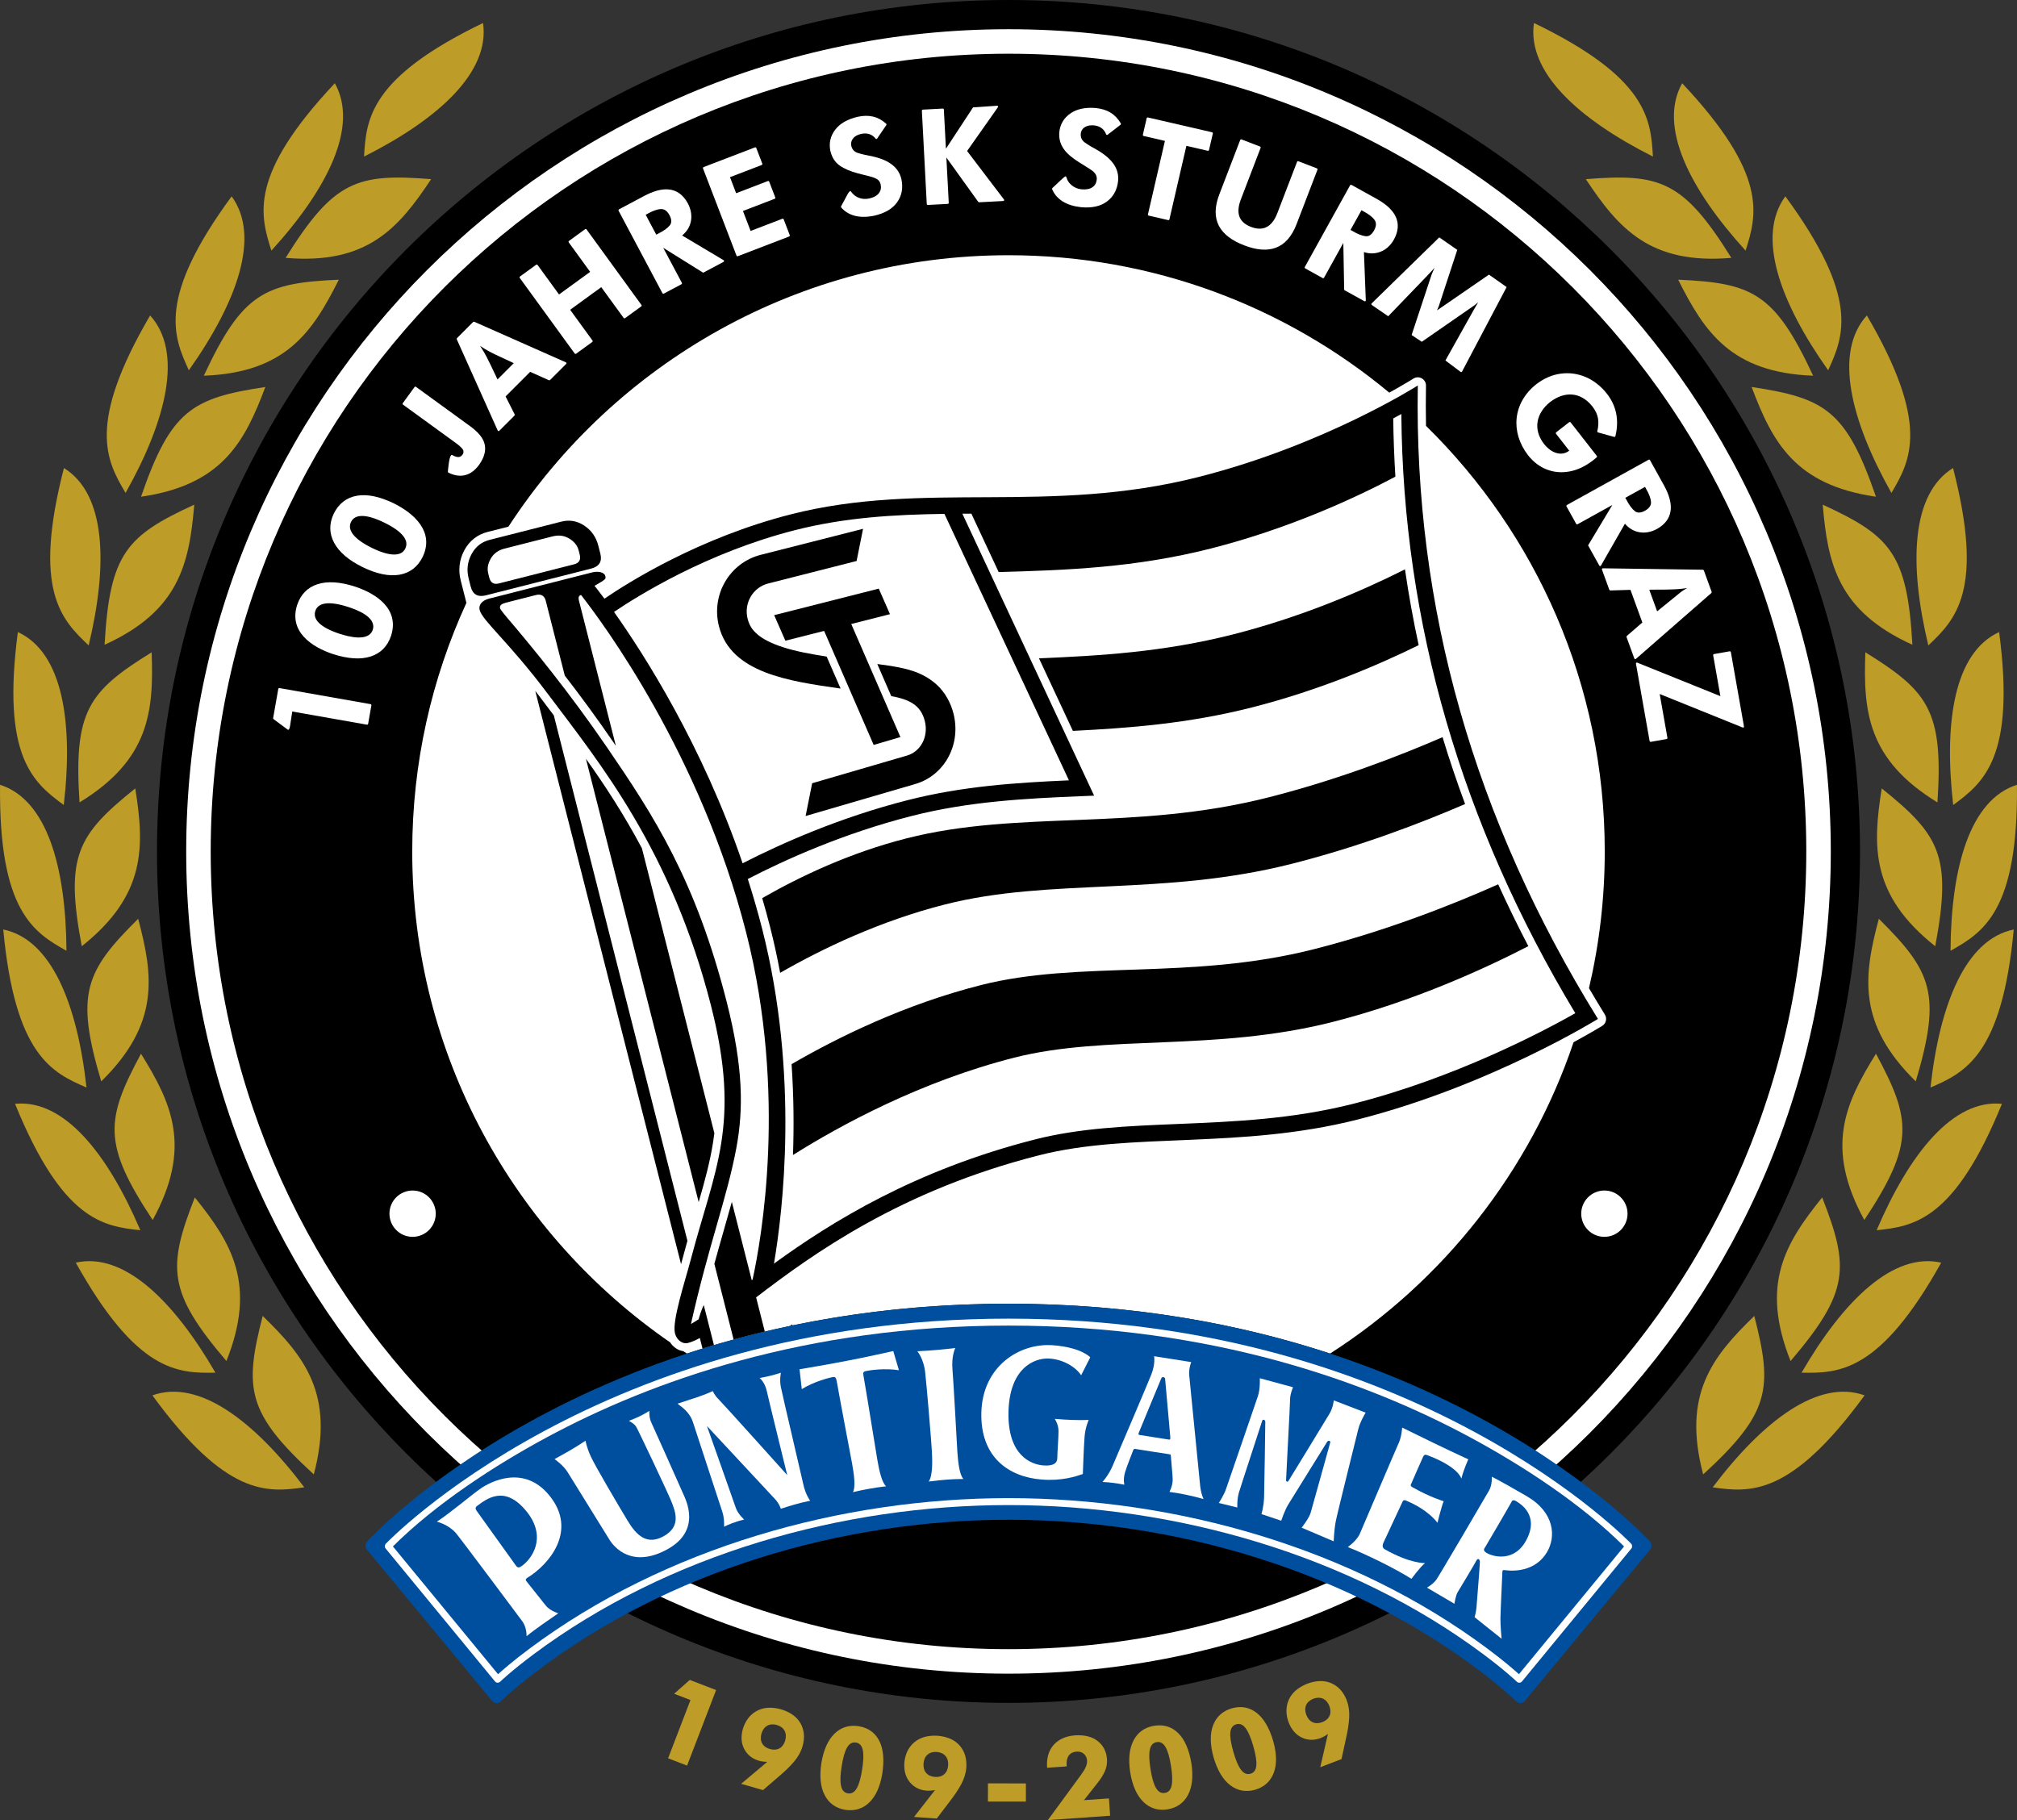
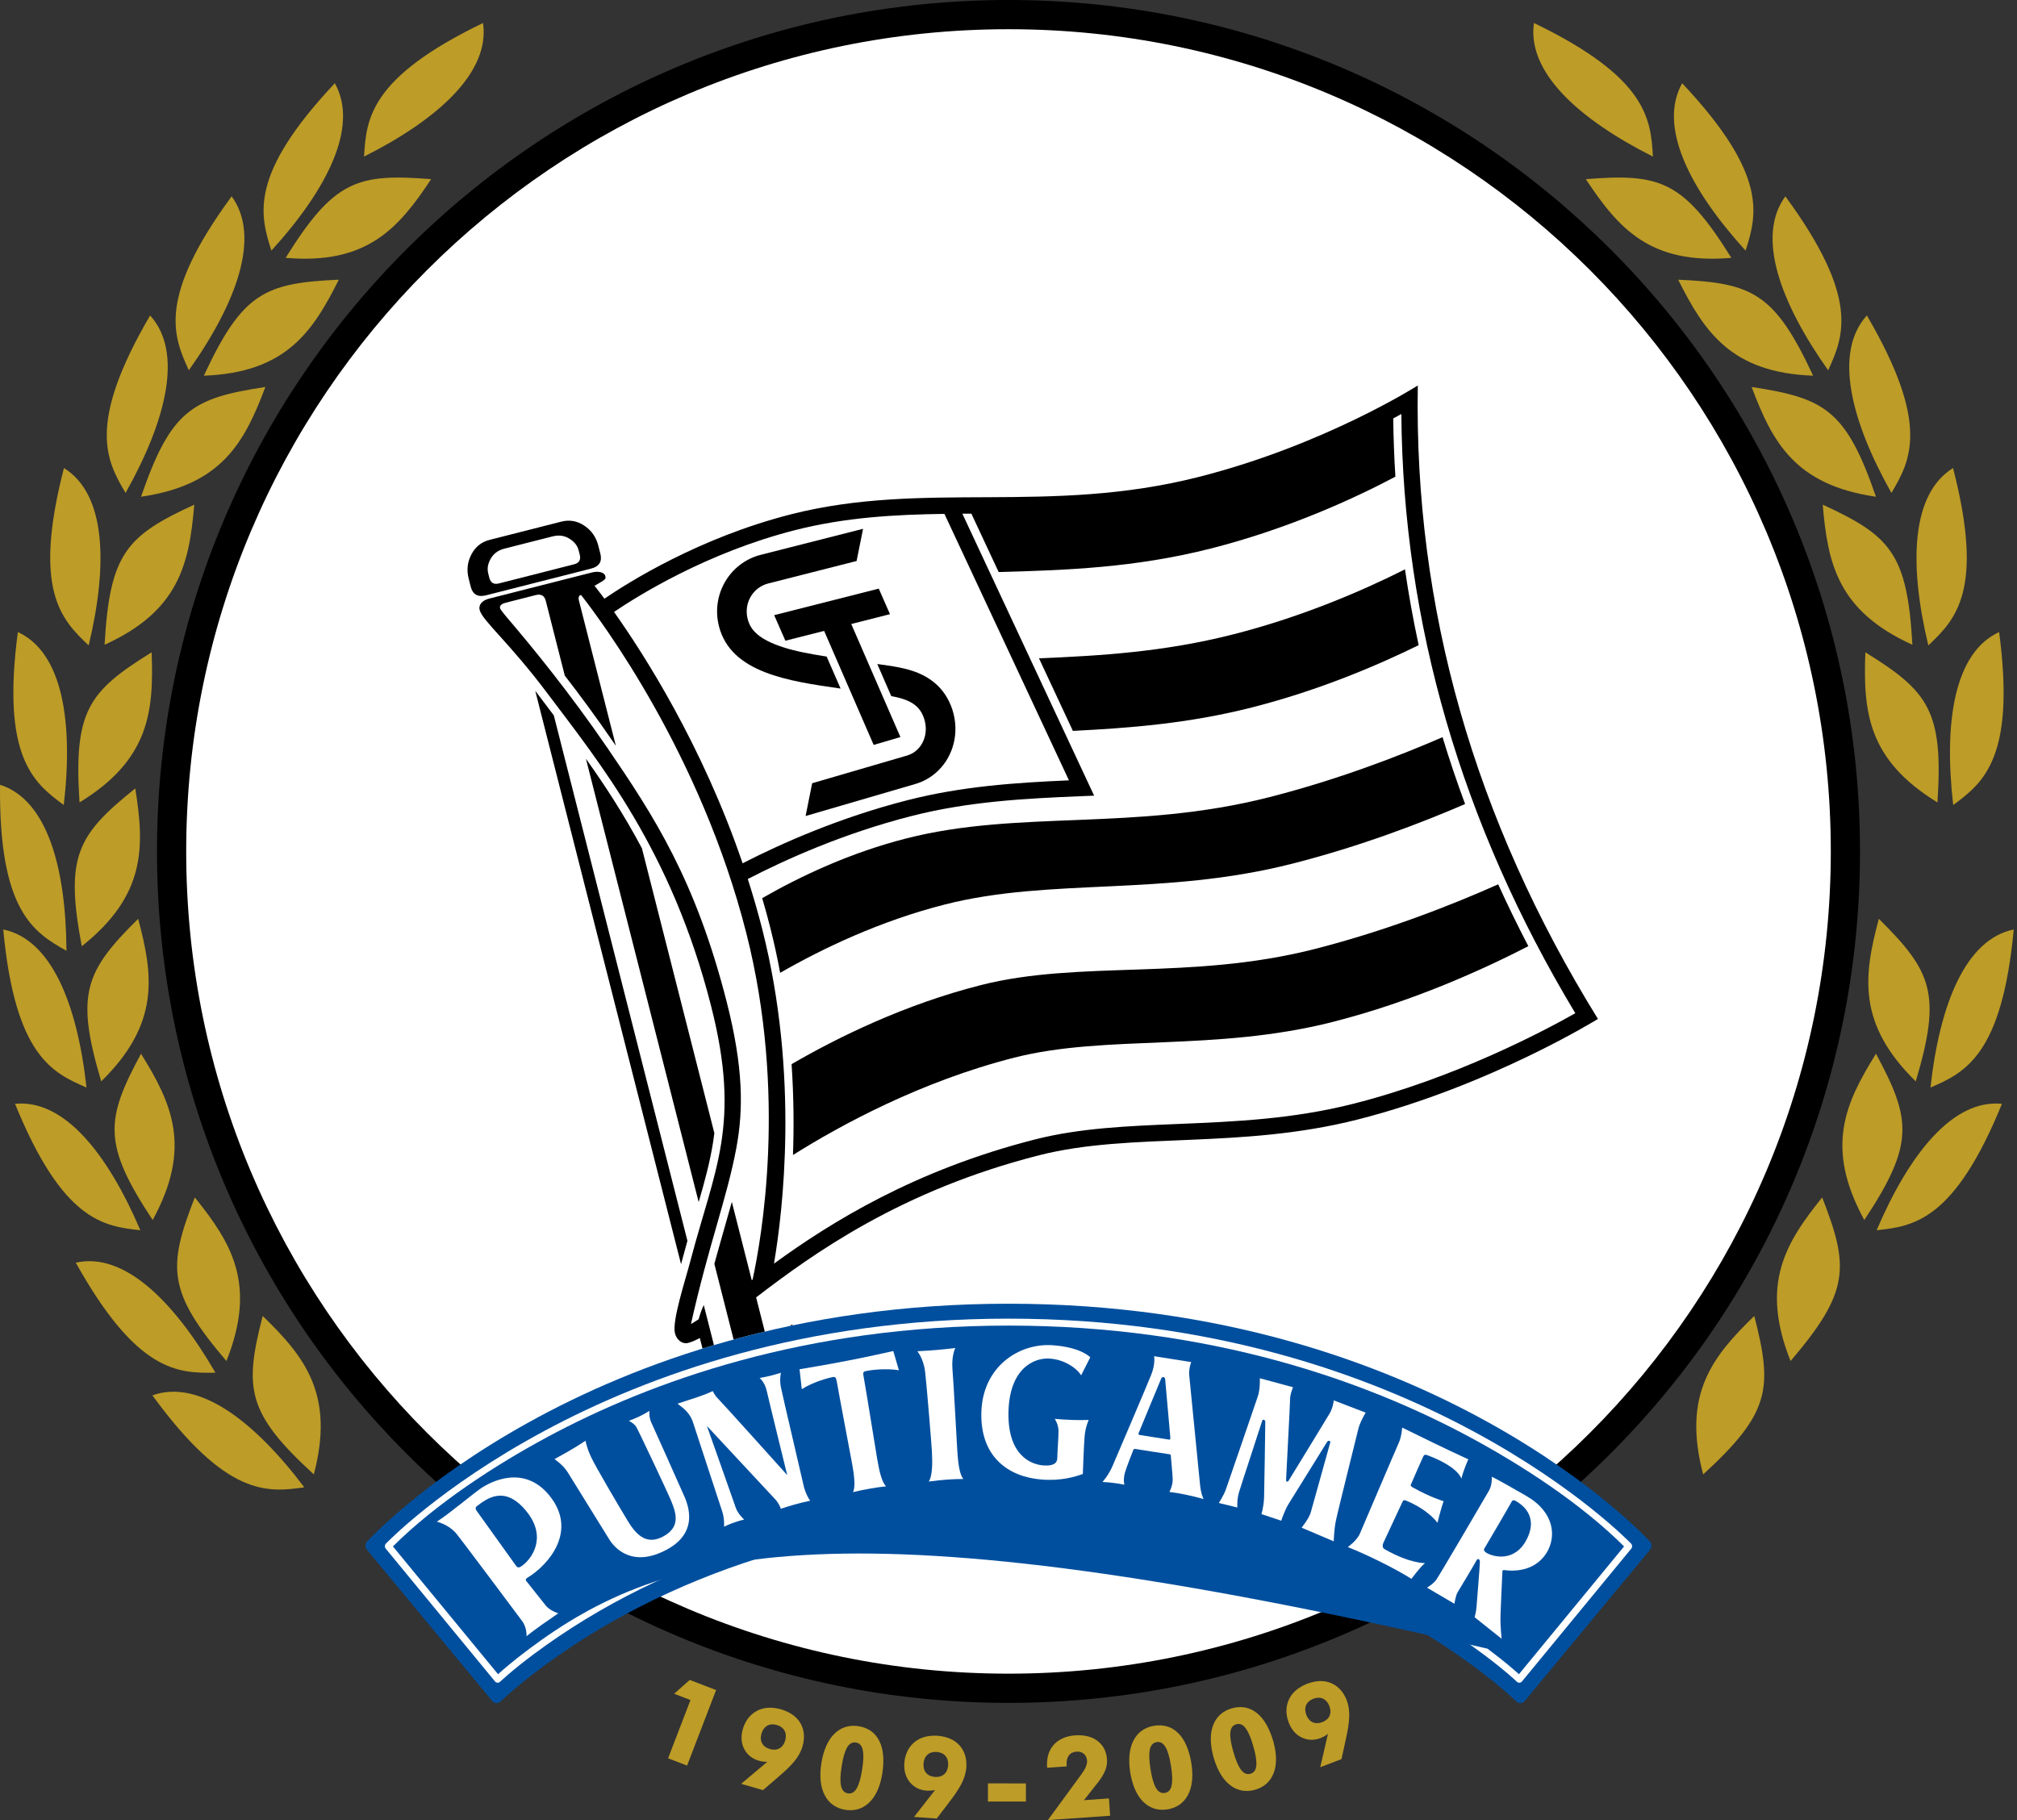
<svg xmlns="http://www.w3.org/2000/svg" width="610.59pt" height="551.02pt" viewBox="0 0 610.59 551.02" version="1.1">
  <rect x="0" y="0" width="610.59" height="551.02" fill="#333333" stroke="none" />
  <defs>
    <clipPath id="clip1">
-       <path d="M 590 237 L 610.59 237 L 610.59 288 L 590 288 Z M 590 237 " />
-     </clipPath>
+       </clipPath>
    <clipPath id="clip2">
      <path d="M 316 525 L 337 525 L 337 551.02 L 316 551.02 Z M 316 525 " />
    </clipPath>
  </defs>
  <g id="surface1">
    <path style=" stroke:none;fill-rule:nonzero;fill:rgb(0%,0%,0%);fill-opacity:1;" d="M 563.066 257.77 C 563.066 400.133 447.656 515.543 305.293 515.543 C 162.93 515.543 47.523 400.133 47.523 257.77 C 47.523 115.406 162.93 0 305.293 0 C 447.656 0 563.066 115.406 563.066 257.77 " />
    <path style=" stroke:none;fill-rule:nonzero;fill:rgb(100%,100%,100%);fill-opacity:1;" d="M 554.223 257.77 C 554.223 395.25 442.773 506.695 305.293 506.695 C 167.816 506.695 56.367 395.25 56.367 257.77 C 56.367 120.293 167.816 8.844 305.293 8.844 C 442.773 8.844 554.223 120.293 554.223 257.77 " />
-     <path style=" stroke:none;fill-rule:nonzero;fill:rgb(0%,0%,0%);fill-opacity:1;" d="M 63.785 257.77 C 63.785 391.152 171.91 499.277 305.293 499.277 C 438.672 499.277 546.801 391.152 546.801 257.77 C 546.801 124.391 438.672 16.266 305.293 16.266 C 171.91 16.266 63.785 124.391 63.785 257.77 " />
    <path style=" stroke:none;fill-rule:nonzero;fill:rgb(100%,100%,100%);fill-opacity:1;" d="M 402.648 409.785 C 436.832 387.848 463.133 354.699 476.352 315.527 C 481.852 312.543 484.996 310.594 485.035 310.574 C 486.195 309.855 486.551 308.332 485.836 307.172 C 484.188 304.512 482.59 301.84 481.02 299.164 C 484.137 285.871 485.793 272.016 485.793 257.77 C 485.793 207.305 465.07 161.684 431.684 128.926 C 431.609 124.879 431.605 120.82 431.676 116.746 C 431.691 115.84 431.203 114.988 430.41 114.547 C 429.617 114.102 428.637 114.129 427.871 114.617 C 427.863 114.621 426.176 115.703 422.98 117.516 C 422.254 117.934 421.438 118.387 420.559 118.867 C 389.293 92.895 349.117 77.27 305.293 77.27 C 241.879 77.27 186.105 109.98 153.914 159.441 L 147.586 161.051 C 144.574 161.789 142.051 163.773 140.586 166.551 C 139.016 169.418 138.664 172.66 139.488 175.801 C 139.488 175.801 140.738 180.723 141.195 182.512 C 130.672 205.422 124.793 230.91 124.793 257.77 C 124.793 319.422 155.711 373.844 202.875 406.406 C 203.281 407.027 203.789 407.574 204.379 408.02 C 205.066 408.547 205.922 408.922 206.836 409.066 C 207.211 409.309 207.59 409.539 207.961 409.777 C 234.859 400.953 267.312 394.695 305.293 394.695 C 343.285 394.695 375.746 400.957 402.648 409.785 " />
    <path style=" stroke:none;fill-rule:nonzero;fill:rgb(100%,100%,100%);fill-opacity:1;" d="M 478.672 367.434 C 478.672 371.309 481.812 374.445 485.684 374.445 C 489.551 374.445 492.691 371.309 492.691 367.434 C 492.691 363.566 489.551 360.426 485.684 360.426 C 481.812 360.426 478.672 363.566 478.672 367.434 " />
    <path style=" stroke:none;fill-rule:nonzero;fill:rgb(100%,100%,100%);fill-opacity:1;" d="M 131.91 367.434 C 131.91 371.309 128.773 374.445 124.902 374.445 C 121.031 374.445 117.895 371.309 117.895 367.434 C 117.895 363.566 121.031 360.426 124.902 360.426 C 128.773 360.426 131.91 363.566 131.91 367.434 " />
    <path style=" stroke:none;fill-rule:nonzero;fill:rgb(100%,100%,100%);fill-opacity:1;" d="M 365.629 45.652 L 359.145 44.156 L 354.008 66.406 C 353.969 66.566 353.793 66.676 353.637 66.637 L 347.738 65.277 C 347.582 65.238 347.473 65.062 347.508 64.902 L 352.648 42.656 L 346.203 41.168 C 346.043 41.133 345.934 40.957 345.973 40.797 L 347.121 35.789 C 347.156 35.629 347.332 35.52 347.492 35.559 L 366.922 40.043 C 367.078 40.082 367.188 40.254 367.152 40.414 L 365.996 45.422 C 365.961 45.578 365.785 45.688 365.629 45.652 " />
    <path style=" stroke:none;fill-rule:nonzero;fill:rgb(100%,100%,100%);fill-opacity:1;" d="M 393.043 48.816 L 398.648 50.969 C 398.805 51.027 398.891 51.215 398.828 51.367 L 392.523 67.801 C 389.598 75.469 384.039 77.125 376.656 74.281 C 369.238 71.445 366.148 66.531 369.125 58.82 L 375.434 42.387 C 375.492 42.234 375.68 42.152 375.832 42.211 L 381.438 44.363 C 381.594 44.422 381.676 44.609 381.617 44.762 L 375.656 60.312 C 374.82 62.469 374.699 64.219 375.207 65.586 C 375.719 66.945 376.863 67.988 378.715 68.699 C 382.754 70.238 385.227 68.297 386.676 64.539 L 392.645 48.996 C 392.703 48.84 392.891 48.758 393.043 48.816 " />
    <path style=" stroke:none;fill-rule:nonzero;fill:rgb(100%,100%,100%);fill-opacity:1;" d="M 412.891 76.32 L 413.457 90.887 C 413.469 91.18 413.254 91.309 413 91.172 L 406.91 87.797 L 406.656 73.543 L 400.82 84.066 C 400.742 84.211 400.543 84.266 400.398 84.188 L 395.113 81.258 C 394.969 81.176 394.91 80.977 394.992 80.836 L 408.703 56.098 C 408.785 55.953 408.977 55.898 409.121 55.977 L 416.699 60.18 C 419.73 61.859 421.73 63.738 422.617 65.832 C 423.504 67.941 423.254 70.215 421.922 72.605 C 420.895 74.387 419.52 75.613 417.797 76.254 C 416.207 76.844 414.57 76.859 412.891 76.32 M 412.141 63.648 L 408.832 69.609 L 409.367 69.906 C 410.977 70.863 412.32 71.391 413.383 71.512 C 414.344 71.621 415.199 71.113 415.949 69.789 C 416.684 68.445 416.688 67.41 416.121 66.602 C 415.5 65.719 414.367 64.828 412.672 63.938 " />
    <path style=" stroke:none;fill-rule:nonzero;fill:rgb(100%,100%,100%);fill-opacity:1;" d="M 447.52 91.477 C 446.895 92.008 446.41 92.395 446.051 92.633 L 430.406 103.473 L 427.328 101.422 L 433.391 83.086 C 433.453 82.902 433.652 82.434 433.992 81.688 L 434.289 81.039 L 433.66 81.758 L 432.156 83.367 L 420.246 95.742 L 415.258 92.324 C 415.098 92.203 415.082 91.996 415.227 91.855 L 435.695 71.863 L 441.145 75.648 L 435.594 92.578 C 435.488 92.887 435.297 93.34 435.008 93.938 C 435.672 93.559 436.047 93.246 436.324 93.07 L 450.738 83.141 L 456.09 86.91 L 442.602 112.48 C 442.504 112.656 442.301 112.703 442.145 112.582 L 437.559 109.133 L 446.098 93.879 C 446.48 93.195 446.871 92.523 447.277 91.855 " />
    <path style=" stroke:none;fill-rule:nonzero;fill:rgb(100%,100%,100%);fill-opacity:1;" d="M 471.094 130.883 L 475.02 127.816 C 475.152 127.715 475.355 127.742 475.457 127.871 L 483.395 138.031 C 483.484 138.148 483.465 138.352 483.355 138.449 C 482.992 138.773 482.625 139.086 482.242 139.375 C 479.906 141.172 477.535 142.297 475.117 142.738 C 472.703 143.176 470.406 142.98 468.238 142.133 C 466.059 141.289 464.176 139.852 462.578 137.832 C 457.137 130.758 458.004 121.934 465.047 116.336 C 467.375 114.551 469.84 113.473 472.445 113.125 C 475.047 112.773 477.57 113.113 480.004 114.141 C 482.441 115.176 484.59 116.859 486.441 119.184 C 489.422 123.008 490.164 127.379 489.016 132.043 C 488.973 132.211 488.797 132.312 488.633 132.27 L 483.754 130.914 C 483.598 130.871 483.496 130.695 483.535 130.539 C 483.875 129.199 483.945 127.926 483.758 126.707 C 483.566 125.508 483.004 124.281 482.039 123.031 C 478.496 118.605 473.656 118.352 469.25 121.711 C 465.047 125.094 464 129.918 467.363 134.348 C 468.605 135.895 469.91 136.82 471.297 137.18 C 472.672 137.535 473.902 137.293 475.039 136.441 L 471.039 131.316 C 470.941 131.188 470.965 130.984 471.094 130.883 " />
    <path style=" stroke:none;fill-rule:nonzero;fill:rgb(100%,100%,100%);fill-opacity:1;" d="M 491.902 158.547 L 484.664 171.195 C 484.516 171.449 484.266 171.449 484.125 171.191 L 480.75 165.109 L 488.09 152.883 L 477.562 158.715 C 477.422 158.797 477.223 158.738 477.145 158.594 L 474.215 153.312 C 474.133 153.168 474.188 152.969 474.332 152.891 L 499.066 139.176 C 499.215 139.098 499.406 139.152 499.488 139.301 L 503.688 146.875 C 505.367 149.91 506.066 152.559 505.703 154.805 C 505.34 157.059 503.926 158.855 501.527 160.18 C 498.172 161.973 494.402 161.512 491.902 158.547 M 497.984 147.398 L 492.02 150.707 L 492.312 151.234 C 493.172 152.902 494.035 154.059 494.879 154.73 C 495.629 155.328 496.617 155.352 497.957 154.629 C 499.293 153.875 499.848 153.004 499.793 152.016 C 499.738 150.941 499.242 149.582 498.273 147.926 " />
    <path style=" stroke:none;fill-rule:nonzero;fill:rgb(100%,100%,100%);fill-opacity:1;" d="M 487.176 178.559 L 484.953 172.465 C 484.871 172.23 485 172.047 485.25 172.051 L 515.504 172.484 C 515.598 172.488 515.762 172.605 515.789 172.688 L 518.156 179.195 C 518.191 179.277 518.141 179.473 518.07 179.531 L 495.234 199.469 C 495.043 199.633 494.824 199.578 494.738 199.34 L 492.387 192.871 C 492.352 192.785 492.402 192.59 492.473 192.531 L 497.176 188.457 L 493.578 178.574 L 487.477 178.762 C 487.379 178.766 487.211 178.652 487.176 178.559 M 499.266 178.531 L 501.656 185.078 L 508.82 179.254 C 509.113 179.016 509.742 178.609 510.711 178.031 L 509.672 178.18 C 506.238 178.629 502.629 178.453 499.266 178.531 " />
    <path style=" stroke:none;fill-rule:nonzero;fill:rgb(100%,100%,100%);fill-opacity:1;" d="M 504.516 223.742 L 499.73 224.59 C 499.57 224.617 499.398 224.5 499.371 224.34 L 495.246 200.969 C 495.195 200.676 495.391 200.516 495.664 200.625 L 520.801 210.758 L 518.613 198.375 C 518.586 198.215 518.699 198.043 518.859 198.016 L 523.609 197.18 C 523.77 197.152 523.938 197.266 523.969 197.43 L 527.934 219.902 C 527.984 220.195 527.785 220.355 527.516 220.242 L 502.426 210.109 L 504.766 223.387 C 504.797 223.551 504.68 223.719 504.516 223.742 " />
    <path style=" stroke:none;fill-rule:nonzero;fill:rgb(100%,100%,100%);fill-opacity:1;" d="M 321.691 60.973 C 320.199 60.031 319.133 58.801 318.504 57.273 C 318.465 57.191 318.508 56.992 318.578 56.93 C 324.848 51.18 321.242 53.574 324.512 56.16 C 325.312 56.801 326.273 57.188 327.398 57.312 C 328.82 57.449 329.902 57.227 330.676 56.699 C 331.449 56.176 331.898 55.406 332.012 54.371 C 332.18 52.699 330.922 51.789 329.648 51 L 326.496 49.02 C 323.094 46.84 320.258 44.293 320.688 39.887 C 320.969 37.527 322.105 35.66 324.078 34.309 C 326.062 32.961 328.637 32.438 331.77 32.711 C 333.492 32.891 334.973 33.352 336.207 34.109 C 337.441 34.867 338.465 35.957 339.289 37.363 C 339.359 37.484 339.32 37.684 339.215 37.766 L 335.32 40.777 C 335.137 40.918 334.93 40.859 334.844 40.648 C 334.516 39.82 334.047 39.199 333.434 38.766 C 332.828 38.324 332.066 38.051 331.145 37.957 C 329.32 37.797 327.422 38.422 327.168 40.488 C 327.09 41.629 327.496 42.492 328.406 43.148 C 329.395 43.855 330.66 44.617 332.188 45.434 C 334.465 46.766 336.133 48.211 337.184 49.754 C 338.23 51.312 338.664 53.016 338.465 54.855 C 338.164 57.508 337.039 59.574 335.074 61.023 C 333.105 62.473 330.488 63.023 327.266 62.73 C 325.047 62.488 323.18 61.906 321.691 60.973 " />
    <path style=" stroke:none;fill-rule:nonzero;fill:rgb(100%,100%,100%);fill-opacity:1;" d="M 286.914 61.73 L 280.879 62.047 C 280.715 62.059 280.562 61.918 280.551 61.758 L 279.07 33.512 C 279.062 33.348 279.199 33.195 279.363 33.188 L 285.402 32.871 C 285.566 32.859 285.719 33 285.727 33.164 L 286.352 45.023 L 294.562 32.516 L 301.801 32.012 C 302.117 31.996 302.25 32.238 302.066 32.5 L 292.762 45.719 L 303.898 60.359 C 304.082 60.605 303.973 60.84 303.668 60.855 L 296.398 61.238 C 296.34 61.238 296.164 61.152 296.133 61.109 L 286.488 47.688 L 287.207 61.406 C 287.219 61.57 287.078 61.723 286.914 61.73 " />
    <path style=" stroke:none;fill-rule:nonzero;fill:rgb(100%,100%,100%);fill-opacity:1;" d="M 258.824 65.34 C 257.121 64.906 255.723 64.066 254.648 62.809 C 254.586 62.738 254.566 62.539 254.613 62.457 C 256.406 59.289 257.117 57.285 257.633 58.02 C 258.914 59.84 260.965 60.539 263.121 60.098 C 264.52 59.785 265.473 59.242 266.047 58.5 C 266.621 57.758 266.812 56.895 266.602 55.875 C 266.441 55.148 266.105 54.637 265.594 54.305 C 265.047 53.945 264.289 53.641 263.309 53.402 C 262.312 53.16 261.109 52.855 259.699 52.484 C 257.414 51.887 255.566 51.094 254.152 50.09 C 252.715 49.062 251.785 47.555 251.355 45.602 C 250.895 43.266 251.398 41.141 252.855 39.242 C 254.324 37.348 256.613 36.055 259.68 35.352 C 261.367 34.984 262.922 34.965 264.328 35.309 C 265.738 35.648 267.055 36.367 268.266 37.453 C 268.367 37.543 268.395 37.746 268.316 37.855 L 265.547 41.926 C 265.414 42.113 265.199 42.125 265.055 41.945 C 264.484 41.262 263.844 40.816 263.137 40.594 C 262.418 40.363 261.613 40.34 260.707 40.531 C 259.543 40.797 258.727 41.273 258.219 41.934 C 257.711 42.586 257.535 43.32 257.703 44.168 C 257.977 45.277 258.637 45.977 259.699 46.312 C 260.859 46.68 262.301 47.012 264.012 47.312 C 267.953 48.191 271.965 49.969 272.891 54.336 C 273.426 56.953 272.988 59.266 271.566 61.254 C 270.145 63.238 267.828 64.574 264.676 65.293 C 262.484 65.75 260.527 65.77 258.824 65.34 " />
    <path style=" stroke:none;fill-rule:nonzero;fill:rgb(100%,100%,100%);fill-opacity:1;" d="M 238.898 71.594 L 223.355 77.566 C 223.199 77.625 223.012 77.539 222.953 77.387 L 212.816 50.98 C 212.758 50.824 212.844 50.641 212.996 50.582 L 228.543 44.617 C 228.695 44.559 228.883 44.641 228.941 44.793 L 230.766 49.555 C 230.824 49.707 230.742 49.895 230.59 49.953 L 220.98 53.641 L 222.844 58.496 L 232.457 54.809 C 232.609 54.75 232.797 54.836 232.855 54.988 L 234.695 59.785 C 234.754 59.938 234.672 60.125 234.516 60.184 L 224.906 63.871 L 227.227 69.914 L 236.836 66.223 C 236.988 66.16 237.176 66.246 237.234 66.398 L 239.078 71.195 C 239.137 71.348 239.051 71.535 238.898 71.594 " />
    <path style=" stroke:none;fill-rule:nonzero;fill:rgb(100%,100%,100%);fill-opacity:1;" d="M 206.496 71.293 L 219.02 78.754 C 219.27 78.902 219.266 79.152 219.008 79.293 L 212.863 82.562 L 200.77 75.012 L 206.422 85.633 C 206.496 85.777 206.438 85.977 206.293 86.051 L 200.953 88.895 C 200.809 88.969 200.613 88.91 200.535 88.766 L 187.258 63.793 C 187.184 63.648 187.242 63.453 187.387 63.375 L 195.031 59.312 C 200.039 56.648 205.246 55.945 208.297 61.699 C 210.031 65.09 209.504 68.848 206.496 71.293 M 195.461 65.02 L 198.664 71.039 L 199.195 70.758 C 200.883 69.926 202.051 69.086 202.734 68.262 C 203.348 67.516 203.391 66.52 202.688 65.172 C 201.961 63.824 201.094 63.258 200.105 63.293 C 199.027 63.328 197.66 63.797 195.992 64.73 " />
    <path style=" stroke:none;fill-rule:nonzero;fill:rgb(100%,100%,100%);fill-opacity:1;" d="M 179.293 103.527 L 174.402 107.086 C 174.27 107.184 174.066 107.152 173.969 107.02 L 157.344 84.141 C 157.246 84.008 157.277 83.809 157.41 83.711 L 162.305 80.152 C 162.438 80.059 162.641 80.09 162.738 80.223 L 169.23 89.152 L 178.652 82.305 L 172.164 73.371 C 172.07 73.238 172.102 73.039 172.234 72.941 L 177.125 69.387 C 177.262 69.289 177.461 69.32 177.559 69.453 L 194.184 92.336 C 194.277 92.469 194.246 92.672 194.113 92.766 L 189.219 96.32 C 189.086 96.414 188.887 96.383 188.789 96.25 L 182.016 86.934 L 172.594 93.785 L 179.363 103.098 C 179.461 103.23 179.426 103.434 179.293 103.527 " />
    <path style=" stroke:none;fill-rule:nonzero;fill:rgb(100%,100%,100%);fill-opacity:1;" d="M 155.746 125.82 L 151.16 130.41 C 150.984 130.586 150.762 130.547 150.66 130.316 L 138.27 102.715 C 138.23 102.633 138.27 102.434 138.336 102.371 L 143.227 97.473 C 143.289 97.41 143.488 97.375 143.57 97.41 L 171.289 109.688 C 171.52 109.789 171.559 110.012 171.383 110.188 L 166.516 115.055 C 166.453 115.121 166.254 115.156 166.172 115.117 L 160.492 112.574 L 153.051 120.016 L 155.805 125.465 C 155.852 125.551 155.816 125.754 155.746 125.82 M 150.609 114.875 L 155.535 109.945 C 151.32 107.898 148.645 106.969 145.316 104.711 L 145.895 105.598 C 147.727 108.469 149.305 112.242 150.609 114.875 " />
    <path style=" stroke:none;fill-rule:nonzero;fill:rgb(100%,100%,100%);fill-opacity:1;" d="M 121.93 122.066 L 125.484 117.176 C 125.582 117.039 125.781 117.012 125.914 117.109 L 140.988 128.059 C 142.906 129.418 145.234 131.09 146.281 133.27 C 147.523 135.898 146.613 138.527 145.008 140.746 C 142.613 144.035 139.43 144.895 135.75 143.102 C 135.656 143.051 135.562 142.871 135.582 142.766 C 135.637 142.465 135.938 137.203 136.922 137.77 C 137.695 138.211 138.312 138.395 138.797 138.371 C 139.863 138.316 140.77 136.965 140.066 136.004 C 139.637 135.406 138.793 134.664 137.52 133.777 L 121.996 122.5 C 121.863 122.402 121.832 122.199 121.93 122.066 " />
    <path style=" stroke:none;fill-rule:nonzero;fill:rgb(100%,100%,100%);fill-opacity:1;" d="M 108.035 150.082 C 111.172 149.531 114.902 150.312 119.195 152.375 C 125.41 155.461 131.574 161.023 127.949 168.602 C 126.445 171.633 124.098 173.441 120.93 173.992 C 117.773 174.539 114.047 173.758 109.77 171.699 C 105.562 169.613 102.672 167.164 101.152 164.336 C 99.629 161.484 99.602 158.523 101.047 155.484 C 102.551 152.453 104.887 150.645 108.035 150.082 M 106.914 161.828 C 107.98 163.184 109.875 164.547 112.641 165.902 C 115.375 167.23 117.59 167.879 119.309 167.879 C 121.004 167.883 122.094 167.273 122.688 166.078 C 123.281 164.855 123.102 163.602 122.062 162.273 C 121.008 160.934 119.105 159.574 116.305 158.207 C 113.535 156.859 111.316 156.207 109.617 156.203 C 107.941 156.199 106.852 156.82 106.254 158.023 C 105.68 159.242 105.863 160.492 106.914 161.828 " />
    <path style=" stroke:none;fill-rule:nonzero;fill:rgb(100%,100%,100%);fill-opacity:1;" d="M 96.105 176.867 C 99.137 175.883 102.934 176.137 107.473 177.586 C 114.062 179.777 120.938 184.426 118.398 192.441 C 117.328 195.648 115.258 197.77 112.199 198.75 C 109.152 199.73 105.352 199.473 100.828 198.031 C 94.242 195.844 87.418 191.184 89.938 183.191 C 91.004 179.984 93.062 177.863 96.105 176.867 M 96.629 188.656 C 97.871 189.852 99.938 190.934 102.863 191.895 C 105.324 192.688 111.578 194.434 112.84 190.672 C 114.078 186.805 107.934 184.578 105.422 183.762 C 102.496 182.816 100.203 182.473 98.52 182.707 C 96.863 182.938 95.871 183.703 95.449 184.98 C 95.043 186.266 95.402 187.477 96.629 188.656 " />
    <path style=" stroke:none;fill-rule:nonzero;fill:rgb(100%,100%,100%);fill-opacity:1;" d="M 112.43 213.531 L 111.441 219.145 C 111.414 219.305 111.246 219.422 111.086 219.395 L 88.477 215.406 C 87.859 218.918 87.832 221.441 87.062 220.867 L 82.805 217.707 C 82.742 217.664 82.672 217.477 82.684 217.402 L 84.242 208.566 C 84.273 208.406 84.438 208.285 84.602 208.316 L 112.18 213.176 C 112.344 213.203 112.461 213.371 112.43 213.531 " />
    <path style=" stroke:none;fill-rule:nonzero;fill:rgb(0%,0%,0%);fill-opacity:1;" d="M 239.832 400.949 L 239.109 401.43 C 239.379 401.375 239.645 401.32 239.91 401.266 " />
    <path style=" stroke:none;fill-rule:nonzero;fill:rgb(0%,0%,0%);fill-opacity:1;" d="M 163.723 211.371 C 163.152 210.609 162.59 209.875 162.039 209.16 L 206.168 382.719 C 206.355 382.043 206.535 381.398 206.688 380.812 C 207.156 379.035 207.629 377.312 208.098 375.645 L 167.652 216.578 C 166.312 214.809 164.996 213.07 163.723 211.371 " />
    <path style=" stroke:none;fill-rule:nonzero;fill:rgb(0%,0%,0%);fill-opacity:1;" d="M 215.879 345.73 C 216.02 344.848 216.141 343.957 216.254 343.059 L 194.32 256.812 C 188.84 246.504 183.027 237.641 177.375 229.715 L 211.504 363.93 C 213.348 357.586 214.93 351.77 215.879 345.73 " />
    <path style=" stroke:none;fill-rule:nonzero;fill:rgb(0%,0%,0%);fill-opacity:1;" d="M 148.633 169.004 C 149.531 167.496 150.914 166.547 152.699 166.094 L 167.277 162.391 C 169.066 161.934 170.73 162.105 172.238 163 C 173.789 163.922 174.777 165.078 175.184 166.684 L 175.496 167.906 C 175.902 169.508 175.301 170.461 173.773 170.848 L 151.035 176.633 C 149.508 177.02 148.523 176.473 148.113 174.867 L 147.805 173.645 C 147.398 172.043 147.715 170.551 148.633 169.004 M 142.508 177.645 C 143.102 179.977 144.656 180.855 147.125 180.23 L 178.926 172.145 C 181.395 171.516 182.34 170 181.75 167.664 L 181.125 165.215 C 180.453 162.574 179.047 160.551 176.785 159.074 C 174.664 157.688 172.367 157.305 169.973 157.91 L 148.195 163.449 C 145.801 164.059 143.965 165.492 142.766 167.727 C 141.484 170.102 141.215 172.551 141.883 175.191 " />
    <path style=" stroke:none;fill-rule:nonzero;fill:rgb(0%,0%,0%);fill-opacity:1;" d="M 274.445 253.805 C 257.488 258.117 242.461 265.18 230.734 271.906 C 231.578 274.785 232.383 277.703 233.137 280.668 C 234.32 285.328 235.32 289.953 236.168 294.52 C 249.086 287.098 266.414 278.82 286.055 273.824 C 318.137 265.668 352.062 271.43 391.164 261.484 C 411.891 256.215 430.512 249.039 443.516 243.418 C 441.027 236.711 438.754 229.961 436.691 223.172 C 423.891 228.738 405.148 236.02 384.066 241.383 C 343.328 251.738 308.633 245.113 274.445 253.805 " />
    <path style=" stroke:none;fill-rule:nonzero;fill:rgb(0%,0%,0%);fill-opacity:1;" d="M 296.879 298.246 C 273.824 304.105 253.66 314.023 239.629 322.168 C 240.301 332.074 240.352 341.352 240.051 349.672 C 254.586 340.539 278.797 327.379 307.07 320.188 C 334.938 313.102 367.672 318.48 403.5 309.371 C 427.855 303.176 449.453 293.27 462.66 286.445 C 459.426 280.246 456.387 274.004 453.535 267.723 C 440.254 273.645 420.18 281.66 397.82 287.348 C 360.355 296.871 326.852 290.629 296.879 298.246 " />
    <path style=" stroke:none;fill-rule:nonzero;fill:rgb(0%,0%,0%);fill-opacity:1;" d="M 240.68 160.496 C 255.902 156.625 270.672 155.797 285.898 155.574 L 323.594 236.246 C 307.371 236.957 291.355 238.023 274.816 242.23 C 254.09 247.5 236.352 255.441 224.805 261.359 C 212.629 225.648 194.973 198.09 185.879 185.262 C 192.848 180.531 213.898 167.305 240.68 160.496 M 294.055 155.504 L 302.32 173.191 C 322.566 172.613 343.445 171.934 366.582 166.051 C 390.727 159.91 410.895 150.426 422.414 144.309 C 422.051 138.449 421.832 132.57 421.762 126.672 C 422.629 126.211 423.453 125.762 424.219 125.34 C 424.707 188.527 442.402 249.492 476.883 306.746 C 466.891 312.398 440.402 326.352 409.797 334.133 C 391.258 338.844 373.629 339.574 356.586 340.277 C 341.332 340.906 326.926 341.504 313.367 344.949 C 276.949 354.211 251.621 369.953 234.297 382.559 C 236.965 366.902 242 325.559 230.742 281.277 C 229.422 276.086 227.949 271.035 226.375 266.117 C 237.656 260.281 255.387 252.27 276.035 247.023 C 293.234 242.648 310.039 241.746 327.504 241.031 L 331.215 240.883 L 291.328 155.516 C 292.234 155.508 293.145 155.508 294.055 155.504 M 213.043 395.094 C 212.328 396.559 211.777 398.371 211.492 399.398 C 210.672 399.934 209.875 400.434 209.168 400.84 C 214.512 376.949 220.055 362.754 222.887 347.66 C 225.086 335.945 225.047 323.219 220.02 303.445 C 210.605 266.43 197.953 247.023 183.82 226.352 C 172.34 209.566 160.898 195.641 153.355 186.805 C 153.355 186.805 151.512 184.641 151.387 184.16 C 151.148 183.215 152.039 182.738 153.172 182.449 L 162.238 180.141 C 164.027 179.688 164.887 180.602 165.211 181.879 L 170.973 204.531 C 175.703 210.652 180.777 217.523 185.859 224.957 C 186.051 225.242 186.246 225.523 186.438 225.805 L 175.273 181.898 C 174.91 180.477 175.504 180.227 175.895 180.125 C 182.141 188.094 212.148 228.316 225.926 282.5 C 238.34 331.32 230.484 375.23 227.828 387.375 C 227.738 387.441 227.656 387.504 227.57 387.57 L 221.543 363.863 C 219.953 369.617 218.145 375.707 216.254 382.625 L 222.082 405.547 C 225.168 404.703 228.316 403.898 231.527 403.137 L 228.895 392.781 C 246.062 379.613 272.672 360.398 314.582 349.746 C 342.453 342.656 375.184 348.031 411.016 338.926 C 451.09 328.734 483.73 308.477 483.73 308.477 C 446.258 247.941 428.039 184.039 429.203 116.703 C 429.203 116.703 401.008 134.699 362.961 144.371 C 317.312 155.98 279.961 145.406 239.461 155.703 C 211.66 162.77 190.105 176.375 182.973 181.25 C 181.078 178.703 179.977 177.352 179.977 177.352 C 183.473 175.328 183.473 175.328 183.227 174.352 C 182.953 173.285 181.168 172.812 179.234 173.301 L 148.082 181.223 C 145.754 181.816 144.84 183.254 145.195 184.652 C 146.023 187.91 154.066 194.391 165.699 209.887 C 181.453 230.871 203.262 257.367 215.285 304.652 C 224.391 340.465 216.348 353.82 209.078 381.445 C 207.379 387.91 203.387 399.934 204.328 403.652 C 204.848 405.691 206.598 407.004 208.238 406.586 C 209.332 406.309 210.539 405.777 211.852 405.074 L 212.668 408.281 C 213.816 407.93 214.961 407.574 216.129 407.227 " />
    <path style=" stroke:none;fill-rule:nonzero;fill:rgb(0%,0%,0%);fill-opacity:1;" d="M 429.461 195.32 C 427.82 187.711 426.434 180.059 425.316 172.367 C 413.168 178.488 394.695 186.613 373.277 192.062 C 352.234 197.41 333.031 198.527 314.52 199.301 L 324.785 221.273 C 341.883 220.406 359.688 219.078 378.98 214.172 C 399.289 209.008 417.105 201.395 429.461 195.32 " />
    <path style=" stroke:none;fill-rule:nonzero;fill:rgb(0%,0%,0%);fill-opacity:1;" d="M 237.75 193.973 L 249.48 191 L 264.477 225.52 L 272.574 223.141 L 257.691 188.914 L 269.414 185.938 L 266.02 178.203 L 234.359 186.238 " />
    <path style=" stroke:none;fill-rule:nonzero;fill:rgb(0%,0%,0%);fill-opacity:1;" d="M 250.246 198.773 C 245.34 198.012 240.691 197.148 236.891 195.891 C 233.562 194.82 230.996 193.488 229.371 192.121 C 227.742 190.711 226.906 189.492 226.324 187.359 C 225.105 182.535 227.965 177.82 232.523 176.652 L 259.312 169.84 L 261.266 160.094 L 230.316 167.965 C 220.879 170.363 215.211 180.027 217.637 189.57 C 221.246 203.773 238.848 206.219 254.469 208.461 " />
    <path style=" stroke:none;fill-rule:nonzero;fill:rgb(0%,0%,0%);fill-opacity:1;" d="M 269.797 210.742 C 275.047 211.715 278.695 213.312 279.953 218.258 C 281.156 222.988 278.723 227.531 274.598 228.734 L 245.859 237.125 L 243.875 247.043 L 277.109 237.344 C 281.664 236.023 285.25 232.805 287.23 228.945 C 289.238 225.078 289.773 220.484 288.645 216.047 C 287.852 212.801 286.078 209.598 283.621 207.336 C 279.871 203.906 275.742 202.809 272.199 202.066 C 269.961 201.625 267.77 201.332 265.578 201.031 " />
    <path style=" stroke:none;fill-rule:nonzero;fill:rgb(74.1%,61.2%,15.3%);fill-opacity:1;" d="M 95 446.371 C 74.672 427.742 73.887 420.332 79.523 398.398 C 92.223 410.719 101.395 422.156 95 446.371 " />
    <path style=" stroke:none;fill-rule:nonzero;fill:rgb(74.1%,61.2%,15.3%);fill-opacity:1;" d="M 92.117 450.281 C 80.887 451.883 68.543 453.16 46.137 422.441 C 60.145 417.398 76.891 430.121 92.117 450.281 " />
    <path style=" stroke:none;fill-rule:nonzero;fill:rgb(74.1%,61.2%,15.3%);fill-opacity:1;" d="M 68.543 412.043 C 50.617 391.051 50.73 383.594 58.973 362.516 C 70.09 376.316 77.809 388.801 68.543 412.043 " />
    <path style=" stroke:none;fill-rule:nonzero;fill:rgb(74.1%,61.2%,15.3%);fill-opacity:1;" d="M 65.215 415.574 C 53.875 415.777 41.473 415.523 22.941 382.266 C 37.445 378.988 52.531 393.684 65.215 415.574 " />
    <path style=" stroke:none;fill-rule:nonzero;fill:rgb(74.1%,61.2%,15.3%);fill-opacity:1;" d="M 46.219 369.355 C 30.957 346.305 31.969 338.914 42.684 319.008 C 52.059 334.078 58.215 347.422 46.219 369.355 " />
    <path style=" stroke:none;fill-rule:nonzero;fill:rgb(74.1%,61.2%,15.3%);fill-opacity:1;" d="M 42.488 372.445 C 31.211 371.258 18.938 369.477 4.551 334.176 C 19.344 332.711 32.539 349.156 42.488 372.445 " />
    <path style=" stroke:none;fill-rule:nonzero;fill:rgb(74.1%,61.2%,15.3%);fill-opacity:1;" d="M 30.645 327.383 C 22.715 300.816 25.824 294.043 41.82 278.16 C 46.418 295.352 48.453 309.938 30.645 327.383 " />
    <path style=" stroke:none;fill-rule:nonzero;fill:rgb(74.1%,61.2%,15.3%);fill-opacity:1;" d="M 26.184 329.238 C 15.75 324.758 4.531 319.43 0.984 281.398 C 15.543 284.371 23.41 304.008 26.184 329.238 " />
    <path style=" stroke:none;fill-rule:nonzero;fill:rgb(74.1%,61.2%,15.3%);fill-opacity:1;" d="M 24.75 286.469 C 19.613 259.203 23.402 252.793 40.949 238.688 C 43.75 256.277 44.258 271.004 24.75 286.469 " />
    <path style=" stroke:none;fill-rule:nonzero;fill:rgb(74.1%,61.2%,15.3%);fill-opacity:1;" d="M 20.121 287.844 C 10.211 282.289 -0.395 275.797 0.012 237.594 C 14.18 242.09 19.969 262.453 20.121 287.844 " />
    <path style=" stroke:none;fill-rule:nonzero;fill:rgb(74.1%,61.2%,15.3%);fill-opacity:1;" d="M 24.074 242.926 C 22.262 215.215 26.793 209.324 45.906 197.484 C 46.559 215.289 45.293 229.973 24.074 242.926 " />
    <path style=" stroke:none;fill-rule:nonzero;fill:rgb(74.1%,61.2%,15.3%);fill-opacity:1;" d="M 19.309 243.715 C 10.145 236.973 0.406 229.23 5.406 191.352 C 18.93 197.559 22.219 218.484 19.309 243.715 " />
    <path style=" stroke:none;fill-rule:nonzero;fill:rgb(74.1%,61.2%,15.3%);fill-opacity:1;" d="M 31.664 195.195 C 33.203 167.477 38.406 162.18 58.805 152.785 C 57.309 170.535 54.281 184.949 31.664 195.195 " />
    <path style=" stroke:none;fill-rule:nonzero;fill:rgb(74.1%,61.2%,15.3%);fill-opacity:1;" d="M 26.844 195.398 C 18.555 187.574 9.824 178.684 19.355 141.699 C 32.027 149.527 32.77 170.719 26.844 195.398 " />
    <path style=" stroke:none;fill-rule:nonzero;fill:rgb(74.1%,61.2%,15.3%);fill-opacity:1;" d="M 42.695 150.383 C 51.727 124.152 58.172 120.508 80.332 117.156 C 74.059 133.82 67.219 146.84 42.695 150.383 " />
    <path style=" stroke:none;fill-rule:nonzero;fill:rgb(74.1%,61.2%,15.3%);fill-opacity:1;" d="M 38.012 149.234 C 32.18 139.398 26.215 128.414 45.445 95.504 C 55.488 106.566 50.43 127.148 38.012 149.234 " />
    <path style=" stroke:none;fill-rule:nonzero;fill:rgb(74.1%,61.2%,15.3%);fill-opacity:1;" d="M 61.707 113.742 C 73.402 88.602 80.188 85.668 102.566 84.676 C 94.605 100.578 86.461 112.812 61.707 113.742 " />
    <path style=" stroke:none;fill-rule:nonzero;fill:rgb(74.1%,61.2%,15.3%);fill-opacity:1;" d="M 57.168 112.102 C 52.387 101.707 47.586 90.148 70.121 59.441 C 78.961 71.512 71.801 91.445 57.168 112.102 " />
    <path style=" stroke:none;fill-rule:nonzero;fill:rgb(74.1%,61.2%,15.3%);fill-opacity:1;" d="M 86.469 78.066 C 101.102 54.547 108.191 52.469 130.52 54.238 C 120.699 69.051 111.145 80.188 86.469 78.066 " />
    <path style=" stroke:none;fill-rule:nonzero;fill:rgb(74.1%,61.2%,15.3%);fill-opacity:1;" d="M 82.16 75.875 C 78.668 64.965 75.301 52.902 101.359 25.199 C 108.676 38.266 99.172 57.176 82.16 75.875 " />
    <path style=" stroke:none;fill-rule:nonzero;fill:rgb(74.1%,61.2%,15.3%);fill-opacity:1;" d="M 110.211 47.402 C 110.848 35.957 112.012 23.473 146.223 6.965 C 148.383 21.809 132.762 36.051 110.211 47.402 " />
    <path style=" stroke:none;fill-rule:nonzero;fill:rgb(74.1%,61.2%,15.3%);fill-opacity:1;" d="M 515.586 446.371 C 535.914 427.742 536.699 420.332 531.062 398.398 C 518.363 410.719 509.195 422.156 515.586 446.371 " />
-     <path style=" stroke:none;fill-rule:nonzero;fill:rgb(74.1%,61.2%,15.3%);fill-opacity:1;" d="M 518.469 450.281 C 529.699 451.883 542.043 453.16 564.449 422.441 C 550.441 417.398 533.699 430.121 518.469 450.281 " />
    <path style=" stroke:none;fill-rule:nonzero;fill:rgb(74.1%,61.2%,15.3%);fill-opacity:1;" d="M 542.043 412.043 C 559.973 391.051 559.855 383.594 551.613 362.516 C 540.496 376.316 532.777 388.801 542.043 412.043 " />
-     <path style=" stroke:none;fill-rule:nonzero;fill:rgb(74.1%,61.2%,15.3%);fill-opacity:1;" d="M 545.371 415.574 C 556.711 415.777 569.109 415.523 587.645 382.266 C 573.141 378.988 558.055 393.684 545.371 415.574 " />
    <path style=" stroke:none;fill-rule:nonzero;fill:rgb(74.1%,61.2%,15.3%);fill-opacity:1;" d="M 564.367 369.355 C 579.629 346.305 578.617 338.914 567.898 319.008 C 558.531 334.078 552.371 347.422 564.367 369.355 " />
    <path style=" stroke:none;fill-rule:nonzero;fill:rgb(74.1%,61.2%,15.3%);fill-opacity:1;" d="M 568.098 372.445 C 579.379 371.258 591.648 369.477 606.035 334.176 C 591.246 332.711 578.047 349.156 568.098 372.445 " />
    <path style=" stroke:none;fill-rule:nonzero;fill:rgb(74.1%,61.2%,15.3%);fill-opacity:1;" d="M 579.941 327.383 C 587.871 300.816 584.762 294.043 568.766 278.16 C 564.164 295.352 562.133 309.938 579.941 327.383 " />
    <path style=" stroke:none;fill-rule:nonzero;fill:rgb(74.1%,61.2%,15.3%);fill-opacity:1;" d="M 584.402 329.238 C 594.836 324.758 606.055 319.43 609.602 281.398 C 595.043 284.371 587.18 304.008 584.402 329.238 " />
-     <path style=" stroke:none;fill-rule:nonzero;fill:rgb(74.1%,61.2%,15.3%);fill-opacity:1;" d="M 585.836 286.469 C 590.977 259.203 587.188 252.793 569.641 238.688 C 566.84 256.277 566.328 271.004 585.836 286.469 " />
    <g clip-path="url(#clip1)" clip-rule="nonzero">
      <path style=" stroke:none;fill-rule:nonzero;fill:rgb(74.1%,61.2%,15.3%);fill-opacity:1;" d="M 590.465 287.844 C 600.375 282.289 610.98 275.797 610.578 237.594 C 596.406 242.09 590.613 262.453 590.465 287.844 " />
    </g>
    <path style=" stroke:none;fill-rule:nonzero;fill:rgb(74.1%,61.2%,15.3%);fill-opacity:1;" d="M 586.512 242.926 C 588.324 215.215 583.793 209.324 564.684 197.484 C 564.027 215.289 565.289 229.973 586.512 242.926 " />
    <path style=" stroke:none;fill-rule:nonzero;fill:rgb(74.1%,61.2%,15.3%);fill-opacity:1;" d="M 591.277 243.715 C 600.441 236.973 610.18 229.23 605.18 191.352 C 591.656 197.559 588.367 218.484 591.277 243.715 " />
    <path style=" stroke:none;fill-rule:nonzero;fill:rgb(74.1%,61.2%,15.3%);fill-opacity:1;" d="M 578.922 195.195 C 577.383 167.477 572.18 162.18 551.781 152.785 C 553.277 170.535 556.301 184.949 578.922 195.195 " />
    <path style=" stroke:none;fill-rule:nonzero;fill:rgb(74.1%,61.2%,15.3%);fill-opacity:1;" d="M 583.746 195.398 C 592.031 187.574 600.762 178.684 591.23 141.699 C 578.562 149.527 577.816 170.719 583.746 195.398 " />
    <path style=" stroke:none;fill-rule:nonzero;fill:rgb(74.1%,61.2%,15.3%);fill-opacity:1;" d="M 567.895 150.383 C 558.855 124.152 552.414 120.508 530.254 117.156 C 536.527 133.82 543.367 146.84 567.895 150.383 " />
    <path style=" stroke:none;fill-rule:nonzero;fill:rgb(74.1%,61.2%,15.3%);fill-opacity:1;" d="M 572.574 149.234 C 578.406 139.398 584.371 128.414 565.141 95.504 C 555.098 106.566 560.156 127.148 572.574 149.234 " />
    <path style=" stroke:none;fill-rule:nonzero;fill:rgb(74.1%,61.2%,15.3%);fill-opacity:1;" d="M 548.875 113.742 C 537.188 88.602 530.398 85.668 508.02 84.676 C 515.98 100.578 524.125 112.812 548.875 113.742 " />
    <path style=" stroke:none;fill-rule:nonzero;fill:rgb(74.1%,61.2%,15.3%);fill-opacity:1;" d="M 553.422 112.102 C 558.199 101.707 563 90.148 540.465 59.441 C 531.625 71.512 538.785 91.445 553.422 112.102 " />
    <path style=" stroke:none;fill-rule:nonzero;fill:rgb(74.1%,61.2%,15.3%);fill-opacity:1;" d="M 524.117 78.066 C 509.48 54.547 502.395 52.469 480.066 54.238 C 489.887 69.051 499.441 80.188 524.117 78.066 " />
    <path style=" stroke:none;fill-rule:nonzero;fill:rgb(74.1%,61.2%,15.3%);fill-opacity:1;" d="M 528.426 75.875 C 531.914 64.965 535.285 52.902 509.227 25.199 C 501.91 38.266 511.414 57.176 528.426 75.875 " />
    <path style=" stroke:none;fill-rule:nonzero;fill:rgb(74.1%,61.2%,15.3%);fill-opacity:1;" d="M 500.375 47.402 C 499.738 35.957 498.57 23.473 464.363 6.965 C 462.203 21.809 477.824 36.051 500.375 47.402 " />
    <path style=" stroke:none;fill-rule:nonzero;fill:rgb(74.1%,61.2%,15.3%);fill-opacity:1;" d="M 202.246 532.316 L 207.992 534.527 L 216.781 511.656 L 208.805 508.59 L 204.078 512.777 L 209.023 514.68 " />
    <path style=" stroke:none;fill-rule:nonzero;fill:rgb(74.1%,61.2%,15.3%);fill-opacity:1;" d="M 233.062 529.516 C 231.957 529.188 231.172 528.613 230.719 527.797 C 230.266 526.98 230.195 526 230.512 524.855 C 230.848 523.719 231.434 522.914 232.254 522.457 C 233.074 521.996 234.043 521.918 235.156 522.223 C 236.266 522.559 237.047 523.137 237.496 523.965 C 237.949 524.789 238.016 525.773 237.703 526.918 C 237.359 528.059 236.781 528.852 235.965 529.305 C 235.145 529.754 234.176 529.824 233.062 529.516 M 232.277 533.391 L 224.355 540.043 L 230.973 541.949 L 235.707 537.871 C 237.578 536.305 239.129 534.805 240.359 533.355 C 241.594 531.906 242.461 530.352 242.953 528.68 C 243.676 526.09 243.48 523.789 242.363 521.781 C 241.246 519.777 239.266 518.34 236.414 517.477 C 233.547 516.703 231.094 516.875 229.055 517.996 C 227.012 519.117 225.605 520.969 224.84 523.551 C 224.238 525.828 224.398 527.828 225.316 529.551 C 226.238 531.27 227.691 532.434 229.672 533.035 C 230.512 533.273 231.375 533.391 232.277 533.391 " />
    <path style=" stroke:none;fill-rule:nonzero;fill:rgb(74.1%,61.2%,15.3%);fill-opacity:1;" d="M 267.094 536.945 C 267.73 532.766 267.418 529.449 266.152 526.992 C 264.887 524.535 262.809 523.07 259.914 522.594 C 257.051 522.168 254.629 522.918 252.641 524.844 C 250.648 526.77 249.316 529.742 248.645 533.766 C 248.035 537.816 248.379 541.07 249.676 543.516 C 250.969 545.969 253.043 547.438 255.895 547.922 C 258.75 548.34 261.168 547.602 263.145 545.699 C 265.121 543.801 266.438 540.879 267.094 536.945 M 254.789 534.742 C 255.195 532.148 255.734 530.25 256.422 529.059 C 257.109 527.867 258.012 527.363 259.125 527.547 C 260.211 527.715 260.898 528.477 261.184 529.832 C 261.469 531.184 261.402 533.148 260.984 535.727 C 260.59 538.293 260.047 540.18 259.363 541.387 C 258.676 542.59 257.785 543.105 256.684 542.934 C 255.582 542.758 254.887 541.996 254.598 540.637 C 254.309 539.285 254.371 537.32 254.789 534.742 " />
    <path style=" stroke:none;fill-rule:nonzero;fill:rgb(74.1%,61.2%,15.3%);fill-opacity:1;" d="M 283.035 537.957 C 281.883 537.867 280.996 537.469 280.383 536.766 C 279.77 536.066 279.496 535.117 279.566 533.93 C 279.664 532.746 280.062 531.848 280.77 531.223 C 281.48 530.598 282.41 530.324 283.566 530.395 C 284.719 530.488 285.602 530.895 286.215 531.602 C 286.828 532.316 287.102 533.27 287.027 534.457 C 286.934 535.641 286.531 536.539 285.82 537.152 C 285.117 537.762 284.184 538.031 283.035 537.957 M 283.07 541.914 L 276.699 550.07 L 283.574 550.555 L 287.355 545.582 C 288.859 543.664 290.062 541.871 290.969 540.199 C 291.871 538.527 292.395 536.824 292.531 535.09 C 292.699 532.398 292.031 530.191 290.523 528.465 C 289.016 526.73 286.777 525.742 283.805 525.488 C 280.84 525.324 278.477 526.004 276.715 527.527 C 274.949 529.047 273.965 531.148 273.75 533.832 C 273.633 536.188 274.207 538.109 275.465 539.602 C 276.719 541.102 278.387 541.934 280.449 542.109 C 281.316 542.164 282.188 542.102 283.07 541.914 " />
    <path style=" stroke:none;fill-rule:nonzero;fill:rgb(74.1%,61.2%,15.3%);fill-opacity:1;" d="M 299.07 545.41 L 310.559 545.414 L 310.559 539.918 L 299.074 539.914 Z M 299.07 545.41 " />
    <g clip-path="url(#clip2)" clip-rule="nonzero">
      <path style=" stroke:none;fill-rule:nonzero;fill:rgb(74.1%,61.2%,15.3%);fill-opacity:1;" d="M 336.066 549.707 L 335.699 544.465 L 328.141 544.988 L 332.254 539.773 C 333.246 538.527 333.992 537.336 334.492 536.191 C 334.988 535.051 335.195 533.844 335.113 532.57 C 334.934 530.266 334.004 528.449 332.332 527.121 C 330.66 525.793 328.379 525.207 325.488 525.363 C 322.66 525.59 320.496 526.543 318.984 528.23 C 317.477 529.926 316.801 532.188 316.969 535.008 L 316.98 535.184 L 322.914 534.766 L 322.895 534.457 C 322.812 533.176 323.031 532.184 323.555 531.473 C 324.074 530.762 324.855 530.371 325.898 530.293 C 326.812 530.246 327.551 530.465 328.117 530.965 C 328.688 531.461 329.004 532.148 329.078 533.02 C 329.113 533.59 328.996 534.211 328.715 534.887 C 328.43 535.562 327.984 536.312 327.383 537.129 L 317.215 551.02 " />
    </g>
    <path style=" stroke:none;fill-rule:nonzero;fill:rgb(74.1%,61.2%,15.3%);fill-opacity:1;" d="M 360.668 533.887 C 359.98 529.719 358.652 526.66 356.695 524.719 C 354.73 522.77 352.301 522.016 349.398 522.461 C 346.551 522.934 344.477 524.398 343.18 526.844 C 341.879 529.293 341.531 532.539 342.137 536.574 C 342.809 540.609 344.141 543.594 346.133 545.527 C 348.117 547.457 350.543 548.211 353.398 547.785 C 356.254 547.309 358.32 545.859 359.613 543.441 C 360.906 541.02 361.262 537.836 360.668 533.887 M 348.285 535.598 C 347.863 533.004 347.797 531.035 348.078 529.688 C 348.363 528.34 349.066 527.586 350.184 527.41 C 351.27 527.238 352.156 527.75 352.848 528.949 C 353.531 530.148 354.078 532.035 354.48 534.621 C 354.898 537.18 354.961 539.141 354.688 540.504 C 354.406 541.859 353.715 542.629 352.617 542.801 C 351.516 542.973 350.617 542.465 349.922 541.266 C 349.23 540.07 348.688 538.18 348.285 535.598 " />
    <path style=" stroke:none;fill-rule:nonzero;fill:rgb(74.1%,61.2%,15.3%);fill-opacity:1;" d="M 385.449 527.164 C 384.266 523.113 382.578 520.238 380.395 518.543 C 378.207 516.855 375.699 516.402 372.879 517.191 C 370.109 518.016 368.223 519.723 367.234 522.305 C 366.246 524.895 366.297 528.152 367.387 532.086 C 368.547 536.012 370.234 538.812 372.445 540.488 C 374.656 542.164 377.156 542.617 379.938 541.848 C 382.707 541.023 384.582 539.336 385.57 536.773 C 386.555 534.215 386.52 531.012 385.449 527.164 M 373.371 530.371 C 372.637 527.852 372.328 525.902 372.445 524.531 C 372.566 523.16 373.172 522.32 374.258 522.012 C 375.312 521.711 376.262 522.105 377.086 523.215 C 377.914 524.324 378.688 526.129 379.398 528.648 C 380.121 531.141 380.434 533.078 380.32 534.457 C 380.211 535.844 379.617 536.688 378.551 536.992 C 377.477 537.301 376.52 536.906 375.684 535.797 C 374.855 534.695 374.082 532.887 373.371 530.371 " />
    <path style=" stroke:none;fill-rule:nonzero;fill:rgb(74.1%,61.2%,15.3%);fill-opacity:1;" d="M 400.289 521.371 C 399.203 521.773 398.238 521.785 397.383 521.41 C 396.531 521.031 395.887 520.285 395.449 519.18 C 395.031 518.066 395.02 517.078 395.395 516.215 C 395.773 515.355 396.5 514.715 397.574 514.289 C 398.656 513.883 399.629 513.875 400.488 514.266 C 401.348 514.652 401.996 515.398 402.438 516.508 C 402.848 517.617 402.859 518.602 402.48 519.453 C 402.098 520.305 401.367 520.949 400.289 521.371 M 401.996 524.938 L 399.668 535.02 L 406.105 532.555 L 407.434 526.449 C 407.984 524.078 408.316 521.941 408.43 520.047 C 408.543 518.148 408.293 516.379 407.688 514.746 C 406.703 512.246 405.164 510.527 403.062 509.598 C 400.965 508.664 398.52 508.711 395.723 509.738 C 392.965 510.848 391.109 512.457 390.152 514.582 C 389.203 516.703 389.191 519.031 390.137 521.551 C 391.023 523.734 392.352 525.238 394.125 526.059 C 395.895 526.883 397.758 526.934 399.707 526.223 C 400.516 525.906 401.277 525.48 401.996 524.938 " />
    <path style=" stroke:none;fill-rule:nonzero;fill:rgb(0%,31%,62%);fill-opacity:1;" d="M 499.547 466.77 C 499.383 466.59 434.047 394.695 305.293 394.695 C 176.539 394.695 111.203 466.59 111.039 466.77 C 110.531 467.332 110.508 468.484 110.988 469.066 L 149.004 514.961 C 149.672 515.77 150.84 515.828 151.586 515.09 C 151.586 515.09 155.031 511.68 161.707 506.562 C 202.02 475.66 254.684 460.098 305.293 460.098 C 355.902 460.098 408.57 475.66 448.879 506.562 C 455.555 511.68 459.004 515.09 459.004 515.09 C 459.742 515.828 460.914 515.77 461.582 514.961 L 499.598 469.066 C 500.078 468.484 500.059 467.332 499.547 466.77 " />
    <path style=" stroke:none;fill-rule:nonzero;fill:rgb(100%,100%,100%);fill-opacity:1;" d="M 493.82 467.387 C 493.723 467.285 428.957 399.215 305.293 399.215 C 181.629 399.215 116.863 467.285 116.766 467.387 C 116.445 467.727 116.418 468.418 116.719 468.777 L 149.852 509.051 C 150.242 509.531 150.945 509.57 151.391 509.141 C 151.391 509.141 154.84 505.812 161.531 500.824 C 202.09 470.562 254.965 455.656 305.293 455.656 C 355.625 455.656 408.496 470.562 449.055 500.824 C 455.746 505.812 459.195 509.141 459.195 509.141 C 459.641 509.57 460.344 509.531 460.734 509.051 L 493.871 468.777 C 494.164 468.418 494.141 467.727 493.82 467.387 " />
-     <path style=" stroke:none;fill-rule:nonzero;fill:rgb(0%,31%,62%);fill-opacity:1;" d="M 459.82 506.855 C 458.406 505.578 455.215 502.793 450.312 499.137 C 409.398 468.609 356.086 453.555 305.293 453.555 C 254.5 453.555 201.188 468.609 160.273 499.137 C 155.371 502.793 152.18 505.578 150.766 506.855 L 118.941 468.172 C 131.922 455.254 149.719 443.66 165.586 435.113 C 196.941 418.219 243.863 401.316 305.293 401.316 C 366.719 401.316 413.645 418.219 445 435.113 C 460.867 443.66 478.664 455.254 491.645 468.172 " />
+     <path style=" stroke:none;fill-rule:nonzero;fill:rgb(0%,31%,62%);fill-opacity:1;" d="M 459.82 506.855 C 458.406 505.578 455.215 502.793 450.312 499.137 C 254.5 453.555 201.188 468.609 160.273 499.137 C 155.371 502.793 152.18 505.578 150.766 506.855 L 118.941 468.172 C 131.922 455.254 149.719 443.66 165.586 435.113 C 196.941 418.219 243.863 401.316 305.293 401.316 C 366.719 401.316 413.645 418.219 445 435.113 C 460.867 443.66 478.664 455.254 491.645 468.172 " />
    <path style=" stroke:none;fill-rule:nonzero;fill:rgb(100%,100%,100%);fill-opacity:1;" d="M 157.848 474.176 C 160.922 472.074 165.746 465.516 159.469 457.672 C 152.793 449.324 147.32 453.777 144.363 455.965 C 143.863 456.363 143.914 456.844 144.23 457.309 C 144.551 457.773 155.469 473 156.223 474.039 C 156.742 474.742 157.23 474.586 157.848 474.176 M 158.055 490.758 C 156.984 489.312 139.129 465.395 137.977 464.09 C 135.66 461.461 132.246 460.684 132.246 460.684 C 136.695 457.758 142.809 452.492 145.566 450.602 C 148.34 448.699 158.488 443.215 166.262 452.699 C 175.07 463.445 166.074 473.742 159.688 477.641 C 159.203 477.93 159.027 478.262 159.289 478.613 C 159.551 478.969 164.32 484.957 165.234 486.094 C 166.488 487.664 169 488.426 169 488.426 C 166.328 490.258 161.719 493.422 159.395 495.363 C 159.395 495.363 159.551 492.75 158.055 490.758 " />
    <path style=" stroke:none;fill-rule:nonzero;fill:rgb(100%,100%,100%);fill-opacity:1;" d="M 281.148 448.523 C 282.352 446.762 282.262 442.441 282.113 439.539 C 281.965 436.629 280.531 419.465 280.066 415.398 C 279.605 411.324 277.703 409.086 277.703 409.086 C 282.672 408.836 285.695 408.527 289.188 408.102 C 289.188 408.102 287.992 410.41 288.332 414.547 C 288.695 418.895 289.59 435.836 289.797 439.273 C 290.016 442.703 290.465 446.551 291.648 447.75 C 287.805 447.805 285.887 447.941 281.148 448.523 " />
    <path style=" stroke:none;fill-rule:nonzero;fill:rgb(100%,100%,100%);fill-opacity:1;" d="M 261.445 416.805 C 262.23 421.102 264.973 438.34 265.551 441.723 C 266.117 445.125 266.965 448.895 268.262 449.973 C 266.301 450.195 264.789 450.406 263.195 450.707 C 261.613 450.98 260.125 451.285 258.199 451.742 C 259.055 450.285 258.559 446.449 257.945 443.074 C 257.32 439.691 254.051 422.586 253.32 418.273 C 253.059 416.934 252.871 416.738 251.832 416.953 C 250.797 417.16 246.402 418.273 242.715 420.555 L 242.039 414.535 C 242.039 414.535 250.992 413.047 256.316 411.984 C 261.059 411.125 270.41 409.023 270.41 409.023 L 272.121 414.828 C 267.852 414.156 263.359 414.824 262.328 415.043 C 261.289 415.25 261.168 415.477 261.445 416.805 " />
    <path style=" stroke:none;fill-rule:nonzero;fill:rgb(100%,100%,100%);fill-opacity:1;" d="M 213.996 431.699 C 213.996 431.699 233.457 452.629 234.543 453.762 C 235.922 455.184 236.371 456.781 236.371 456.781 C 238.277 456.125 242.086 454.957 245.266 454.34 C 245.266 454.34 243.809 452.504 243.129 449.145 C 242.949 448.203 236.836 422.27 236.367 419.848 C 235.93 417.547 236.406 415.59 236.406 415.59 C 233.84 416.375 232.895 416.652 229.953 417.184 C 229.953 417.184 231.508 418.391 232.102 421.055 C 232.691 423.711 238.309 446.578 238.309 446.578 C 238.309 446.578 218.562 424.598 217.449 423.531 C 216.344 422.473 215.781 421.141 215.781 421.141 C 212.527 422.645 209.902 423.367 205.109 424.949 C 205.879 425.695 208.648 427.121 209.781 430.586 C 210.926 434.039 218.074 455.984 218.641 457.617 C 219.355 459.676 219.195 462.207 219.195 462.207 C 220.336 461.625 222.613 460.645 225.281 460.047 C 225.281 460.047 223.363 458.352 222.738 456.469 C 222.258 455.031 213.996 431.699 213.996 431.699 " />
    <path style=" stroke:none;fill-rule:nonzero;fill:rgb(100%,100%,100%);fill-opacity:1;" d="M 177.262 436.172 C 173.359 438.758 171.062 439.961 167.867 441.734 C 167.867 441.734 170.434 443.473 171.828 445.68 C 173.211 447.906 183.012 463.719 184.496 466.133 C 185.988 468.543 191.453 474.941 202.176 468.957 C 212.402 463.23 207.605 454.047 206.785 452.168 C 205.824 449.965 197.957 432.34 197.18 430.691 C 196.383 429.039 196.598 427.129 196.598 427.129 C 194.289 428.578 192.637 429.277 190.371 430.152 C 190.371 430.152 192.023 430.953 192.625 432.008 C 193.246 433.039 202.035 451.609 203.172 454.395 C 204.539 457.75 206.203 462.133 200.926 465.07 C 195.855 467.902 192.68 464.863 189.969 460.344 C 187.258 455.852 180.27 444.02 178.898 441.043 C 177.512 438.055 177.262 436.172 177.262 436.172 " />
    <path style=" stroke:none;fill-rule:nonzero;fill:rgb(100%,100%,100%);fill-opacity:1;" d="M 329.578 429.883 C 326.355 430.008 322.879 429.867 319.297 429.551 C 319.297 429.551 320.418 431.191 320.434 433.188 C 320.453 435.203 320.059 440.008 320.066 441.406 C 320.078 442.816 319.039 443.957 315.641 443.633 C 312.219 443.309 305.062 440.742 305.285 427.637 C 305.527 414.184 313.09 411.066 317.547 411.293 C 322.008 411.516 325.785 414.023 327.285 416.363 L 330.043 410.926 C 330.043 410.926 327.387 407.898 318.656 407.262 C 308.594 406.551 297.395 413.652 297.074 427.707 C 296.773 440.992 305.156 447.113 315.32 447.922 C 321.352 448.395 325.523 447.047 327.801 446.238 C 327.801 446.238 328.078 437.938 328.324 434.969 C 328.559 431.988 329.578 429.883 329.578 429.883 " />
    <path style=" stroke:none;fill-rule:nonzero;fill:rgb(100%,100%,100%);fill-opacity:1;" d="M 380.812 422.625 C 380.082 424.887 371.598 449.426 371.125 450.844 C 370.543 452.586 368.965 455.016 368.965 455.016 L 374.574 456.387 C 374.574 456.387 374.418 454.078 375.039 451.895 C 375.547 450.105 382 430.559 382.109 430.09 C 382.219 429.629 383.008 429.746 383.031 430.445 C 383.031 431.148 382.754 450.867 382.664 453.363 C 382.559 456.273 381.859 458.379 381.859 458.379 L 387.859 460.391 C 387.859 460.391 388.895 457.23 389.988 455.465 C 390.996 453.875 401.516 436.867 401.793 436.449 C 402.094 436.047 402.855 436.148 402.688 436.73 C 402.516 437.312 397.266 456.289 396.766 457.969 C 396.277 459.68 394.035 462.496 394.035 462.496 L 403.738 466.629 C 403.738 466.629 403.84 463.289 404.379 460.48 C 404.938 457.672 410.91 433.871 411.188 432.641 C 411.711 430.441 413.414 427.672 413.414 427.672 L 403.754 423.957 C 403.754 423.957 403.609 426.113 402.426 428.059 C 401.27 429.949 390.395 447.844 390.066 448.309 C 389.777 448.723 389.332 448.676 389.324 448.027 C 389.312 447.383 390.547 425.059 390.523 423.895 C 390.488 422.09 391.43 419.98 391.43 419.98 L 381.367 417.254 C 381.367 417.254 381.547 420.336 380.812 422.625 " />
    <path style=" stroke:none;fill-rule:nonzero;fill:rgb(100%,100%,100%);fill-opacity:1;" d="M 423.453 436.797 C 422.473 438.926 412.555 462.254 411.648 464.34 C 410.758 466.418 408.016 468.367 408.016 468.367 C 413.957 470.73 422.141 474.773 427.281 477.984 C 427.281 477.984 429.914 474.371 431.398 473.215 C 431.398 473.215 426.938 473.445 419.168 469.023 C 418.387 468.578 418.508 467.703 418.758 467.137 C 419.07 466.406 424.309 455.254 424.539 454.719 C 424.754 454.172 425.094 454.066 425.621 454.285 C 432.586 457.184 435.152 461.02 435.152 461.02 C 435.152 461.02 436.293 456.387 437.023 454.48 C 437.023 454.48 433.18 453.402 427.641 450.289 C 426.816 449.82 427.047 449.551 427.223 449.18 C 427.355 448.828 430.508 441.637 430.82 441 C 431.117 440.371 431.477 440.316 432.094 440.551 C 441.645 444.141 442.391 447.656 442.391 447.656 C 443.059 444.895 444.496 441.805 444.496 441.805 C 437.062 438.414 430.504 435.148 424.473 432.195 C 424.473 432.195 424.285 434.98 423.453 436.797 " />
    <path style=" stroke:none;fill-rule:nonzero;fill:rgb(100%,100%,100%);fill-opacity:1;" d="M 344.934 434.422 C 345.184 434.461 353.328 435.727 353.688 435.801 C 354.098 435.871 354.348 435.93 354.277 435.109 C 354.246 434.836 352.777 418.059 352.707 417.434 C 352.641 416.816 351.785 416.758 351.582 417.211 C 351.359 417.676 344.789 433.629 344.676 433.895 C 344.574 434.145 344.688 434.406 344.934 434.422 M 349.371 410.586 L 360.605 412.363 C 360.605 412.363 359.797 414.332 360.016 416.484 C 360.172 418.137 363.012 446.621 363.227 448.949 C 363.488 452.324 364.363 453.84 364.363 453.84 C 360.934 452.84 356.977 452.035 354.004 451.672 C 354.004 451.672 355.059 449.812 354.996 447.773 C 354.973 446.441 354.426 441.027 354.438 440.734 C 354.441 440.445 354.379 440.328 354.027 440.273 C 353.676 440.207 344.285 438.789 343.812 438.676 C 343.352 438.555 343.172 438.734 343.059 439.02 C 342.941 439.316 340.953 444.359 340.562 445.766 C 339.922 448.09 340.379 449.488 340.379 449.488 C 338 449.016 336.074 448.777 333.742 448.66 C 333.742 448.66 335.617 446.629 336.836 443.719 C 337.605 441.914 347.359 419.137 348.535 416.109 C 349.824 412.801 349.371 410.586 349.371 410.586 " />
    <path style=" stroke:none;fill-rule:nonzero;fill:rgb(100%,100%,100%);fill-opacity:1;" d="M 449.918 470.066 C 451.82 471.297 458.602 473.207 462.238 465.898 C 465.863 458.641 460.297 455.27 458.934 454.449 C 458.418 454.137 457.867 454.047 457.586 454.664 C 457.301 455.27 449.992 467.75 449.602 468.383 C 449.336 468.812 448.797 469.348 449.918 470.066 M 451.602 447.078 C 451.602 447.078 453.027 447.664 462.125 452.934 C 470.699 457.898 471.117 465.344 468.211 470.062 C 463.977 476.906 455.77 475.355 455.414 475.336 C 455.059 475.309 454.812 475.359 454.805 475.797 C 454.793 476.234 454.246 487.727 454.215 489.91 C 454.18 492.094 454.562 496.121 454.562 496.121 L 446.398 489.598 C 446.398 489.598 446.879 487.941 446.973 486.523 C 447.062 485.121 448.008 473.902 447.992 472.863 C 447.973 471.812 447.266 471.766 446.949 472.438 C 446.641 473.105 441.863 481.062 441.254 482.047 C 440.648 483.023 440.293 485.539 440.293 485.539 L 431.977 480.652 C 431.977 480.652 433.898 479.566 434.863 478.164 C 435.828 476.77 449.891 452.816 450.785 451.223 C 451.777 449.484 451.602 447.078 451.602 447.078 " />
  </g>
</svg>